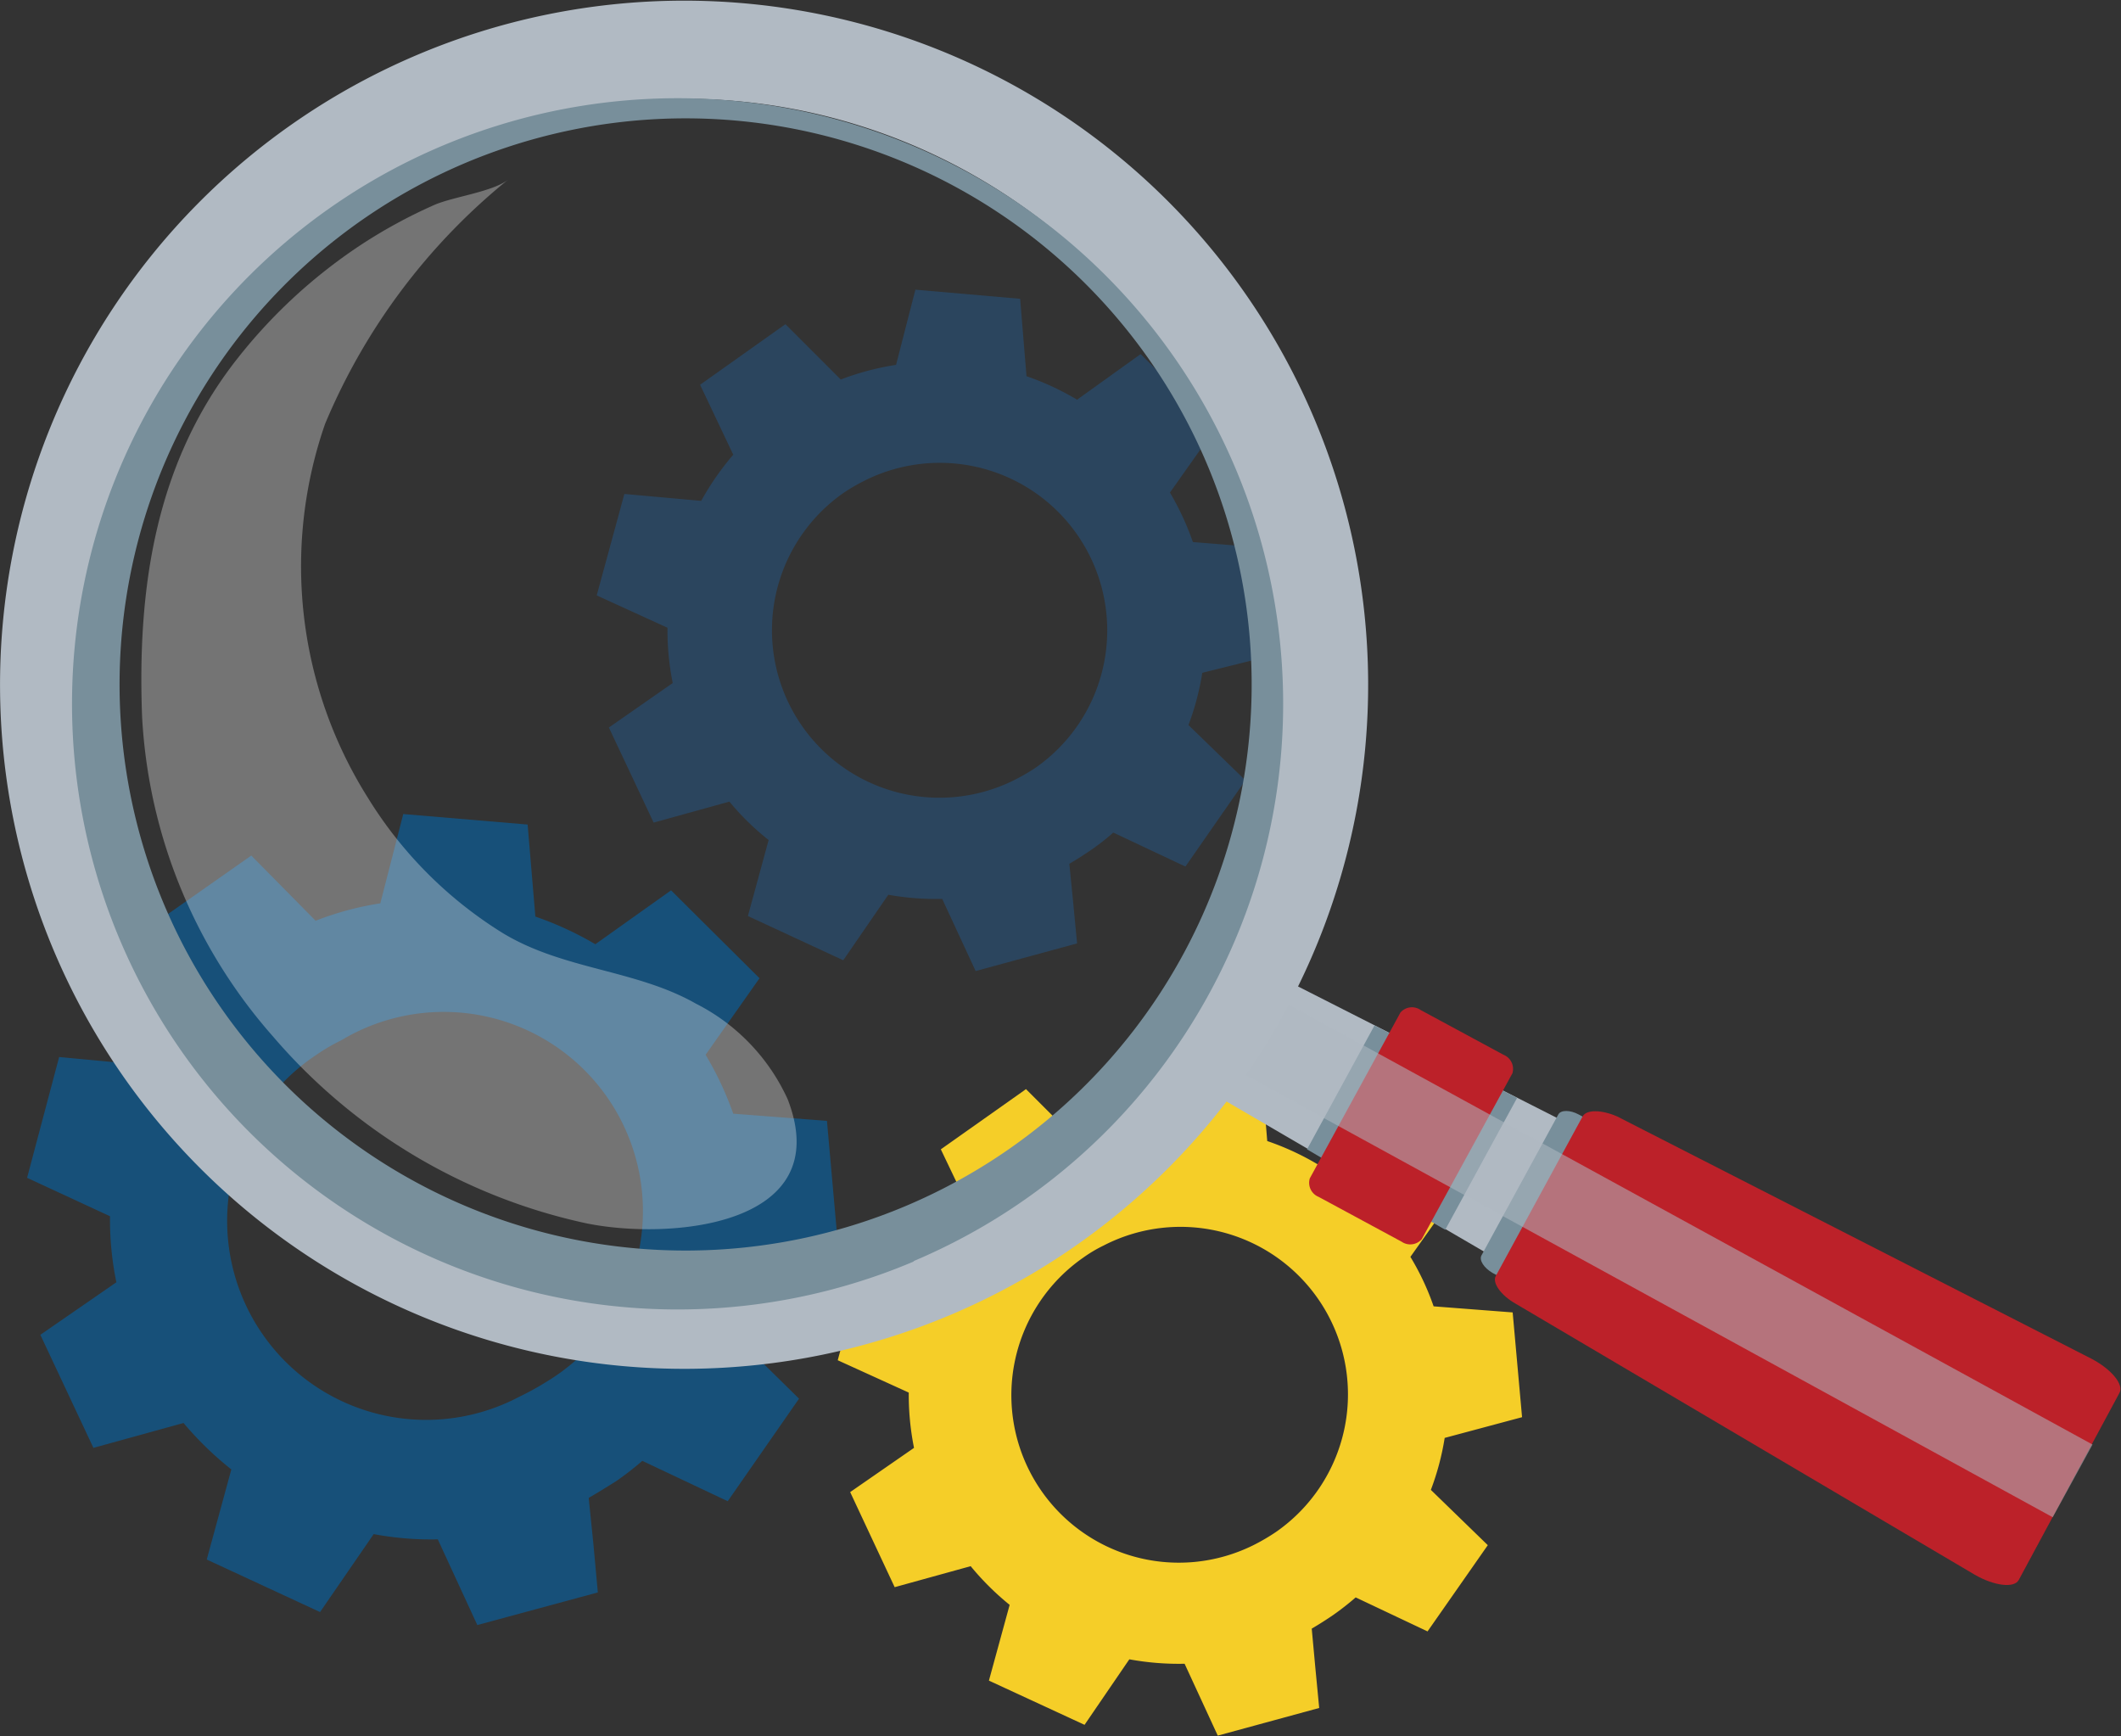
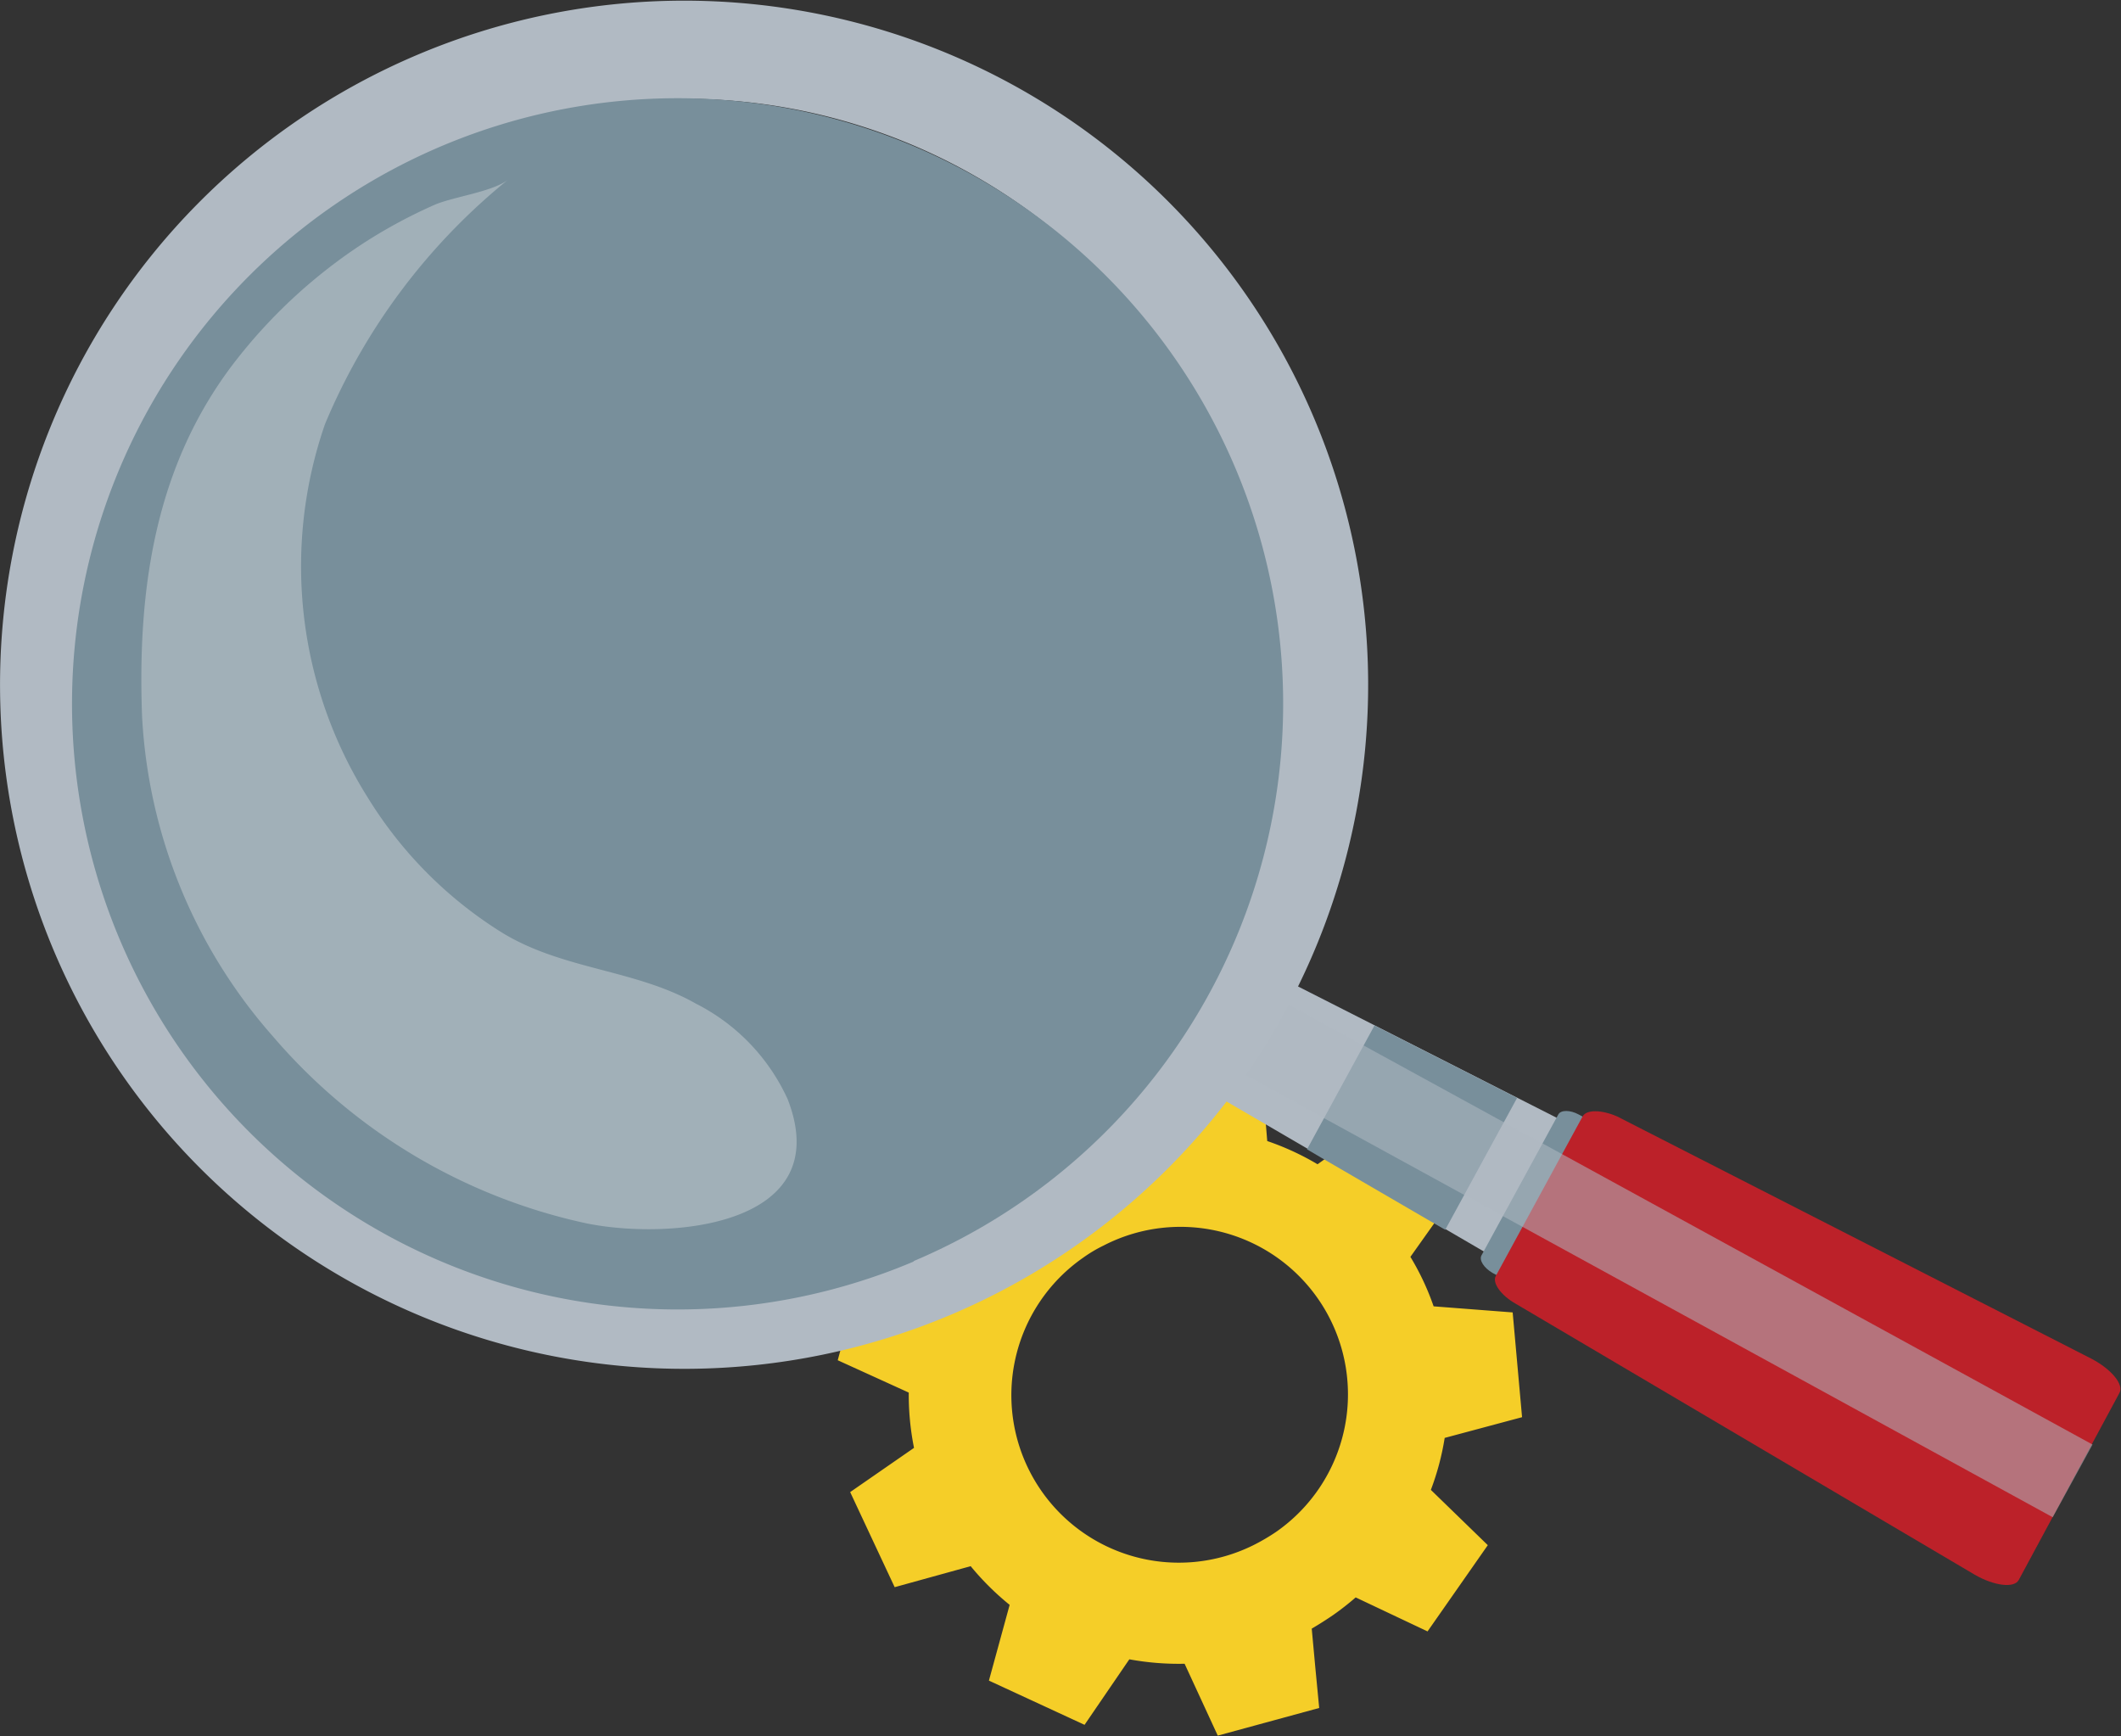
<svg xmlns="http://www.w3.org/2000/svg" viewBox="0 0 76.74 62.81">
  <rect x="0" y="0" width="76.74" height="62.81" fill="#333333" stroke="none" />
  <defs>
    <style>.cls-1{isolation:isolate;}.cls-2{fill:#2b455e;}.cls-3{fill:#f5ce28;}.cls-4{fill:#175079;}.cls-5,.cls-8{fill:#b1bac3;}.cls-6{fill:#788f9b;}.cls-7{fill:#bc2129;}.cls-8{opacity:0.54;mix-blend-mode:overlay;}.cls-9{fill:#f1f1f1;opacity:0.34;}</style>
  </defs>
  <title>analisi</title>
  <g class="cls-1">
    <g id="Layer_1" data-name="Layer 1">
      <path class="cls-2" d="M289.59 295.47l-.34-3.79-2.86-.23a10 10 0 00-.83-1.79l1.64-2.32-2.7-2.69-2.3 1.65a9.79 9.79.0 00-1.83-.85l-.23-2.8-3.79-.33-.7 2.72a9.73 9.73.0 00-2 .53l-2-2-.09.06-3 2.13 1.2 2.53a10 10 0 00-1.16 1.67l-2.78-.25-1 3.67 2.56 1.17a9.71 9.71.0 00.19 2l-2.31 1.61 1.62 3.44 2.74-.76a9.32 9.32.0 001.42 1.39l-.75 2.75 3.45 1.6 1.63-2.37a9.8 9.8.0 001.95.15l1.21 2.61 3.67-1-.14-1.47-.14-1.41c.27-.16.54-.33.8-.51a8 8 0 00.79-.62l2.61 1.23 2.17-3.12-2.06-2a9.58 9.58.0 00.5-1.89zm-8.9 4.15a7.16 7.16.0 01-.8.46 6.06 6.06.0 01-6.18-10.38 6.26 6.26.0 01.74-.44 6.06 6.06.0 016.24 10.36z" transform="translate(-243.23 -271.84)" />
      <path class="cls-3" d="M298.3 323.11l-.34-3.79-2.86-.22a9.37 9.37.0 00-.84-1.79L295.9 315l-2.69-2.68-2.31 1.64a9.66 9.66.0 00-1.82-.84l-.23-2.81-3.79-.32-.71 2.72a9.19 9.19.0 00-2 .53l-2-2-.08.06-3 2.12 1.21 2.53a9.49 9.49.0 00-1.16 1.68l-2.78-.26-1 3.68 2.57 1.17a9.77 9.77.0 00.19 2l-2.31 1.6 1.61 3.44 2.75-.76a9.81 9.81.0 001.41 1.4l-.75 2.74 3.46 1.6 1.62-2.37a9.91 9.91.0 002 .16l1.2 2.6 3.67-1-.14-1.46-.13-1.41c.27-.16.54-.33.8-.51a9.82 9.82.0 00.79-.62l2.6 1.23 2.18-3.12-2.06-2a9.49 9.49.0 00.5-1.88zm-8.9 4.15a7.26 7.26.0 01-.8.47 6.06 6.06.0 01-6.18-10.39 5 5 0 01.74-.44 6.06 6.06.0 016.24 10.36z" transform="translate(-243.23 -271.84)" />
-       <path id="_7" data-name="7" class="cls-4" d="M273.55 316.89l-.4-4.5-3.39-.26a11.78 11.78.0 00-1-2.13l1.95-2.77-3.2-3.18L264.77 306a11.87 11.87.0 00-2.17-1l-.28-3.33-4.5-.38-.83 3.23a11 11 0 00-2.34.63l-2.33-2.36-.11.08-3.59 2.52 1.43 3a11.55 11.55.0 00-1.37 2l-3.31-.31-1.16 4.37 3 1.39a11.32 11.32.0 00.23 2.39l-2.75 1.9 1.92 4.09 3.26-.9A12 12 0 00251.6 325l-.89 3.26 4.1 1.9 1.94-2.82a11.24 11.24.0 002.32.19l1.43 3.1 4.36-1.18-.16-1.75-.17-1.67c.33-.19.65-.39 1-.61a11.22 11.22.0 00.94-.73l3.09 1.46 2.58-3.71-2.44-2.4a11.65 11.65.0 00.59-2.25zM263 321.83a10.14 10.14.0 01-1 .55A7.2 7.2.0 01254.68 310a6.66 6.66.0 01.89-.52A7.2 7.2.0 01263 321.83z" transform="translate(-243.23 -271.84)" />
      <path class="cls-5" d="M286.86 310.89l2-3.65a.44.44.0 01.59-.09l11.15 5.66c.31.15.47.44.37.63l-2.32 4.26c-.1.19-.43.2-.73.0l-10.81-6.3A.44.44.0 01286.86 310.89z" transform="translate(-243.23 -271.84)" />
      <path class="cls-6" d="M296.83 317.26l2.78-5.1c.09-.17.43-.17.74.0l3.25 1.76c.31.18.49.46.4.63l-2.78 5.1c-.09.17-.43.17-.74.0l-3.25-1.76C296.92 317.71 296.74 317.43 296.83 317.26z" transform="translate(-243.23 -271.84)" />
      <path class="cls-7" d="M297.35 318l3.14-5.77c.14-.26.7-.24 1.25.0L318.91 321c.72.38 1.18.94 1 1.24L316.27 329c-.16.3-.88.22-1.59-.19L298.06 319C297.53 318.7 297.21 318.24 297.35 318z" transform="translate(-243.23 -271.84)" />
      <polygon class="cls-6" points="49.73 37.1 47.29 41.58 47.8 41.88 51.77 44.19 52.29 44.49 54.89 39.72 49.73 37.1" />
-       <path class="cls-7" d="M290.62 314.47l3.28-6a.55.55.0 01.73-.09l3 1.62a.55.55.0 01.32.67l-3.28 6a.55.55.0 01-.73.09l-3-1.62A.55.55.0 01290.62 314.47z" transform="translate(-243.23 -271.84)" />
      <polygon class="cls-8" points="45.46 35.7 75.71 52.26 74.27 54.89 44.03 38.33 45.46 35.7" />
      <path class="cls-5" d="M277.62 319.41a24.75 24.75.0 10-32.44-13.17 24.76 24.76.0 0032.44 13.17zm-1.38-3.29a21.19 21.19.0 1111.27-27.76 21.19 21.19.0 01-11.27 27.76z" transform="translate(-243.23 -271.84)" />
-       <path class="cls-6" d="M276 315.47a20.48 20.48.0 10-26.83-10.9A20.48 20.48.0 00276 315.47zm.31 2a21.91 21.91.0 1111.62-28.69 21.89 21.89.0 01-11.66 28.69z" transform="translate(-243.23 -271.84)" />
+       <path class="cls-6" d="M276 315.47A20.48 20.48.0 00276 315.47zm.31 2a21.91 21.91.0 1111.62-28.69 21.89 21.89.0 01-11.66 28.69z" transform="translate(-243.23 -271.84)" />
      <path id="_9" data-name="9" class="cls-9" d="M253.11 309.34a19 19 0 01-4.74-11.59c-.17-4.57.46-9 3.28-12.72a19 19 0 014.59-4.3 18.46 18.46.0 012.69-1.47c.7-.31 2.17-.48 2.72-.95a22.56 22.56.0 00-6.66 8.87 15.71 15.71.0 001.55 13.52 15 15 0 004.87 4.89c2.2 1.34 4.82 1.32 7 2.56a7.24 7.24.0 013.32 3.46c1.78 4.6-4.26 5.1-7.27 4.49A20.65 20.65.0 01253.11 309.34z" transform="translate(-243.23 -271.84)" />
    </g>
  </g>
</svg>